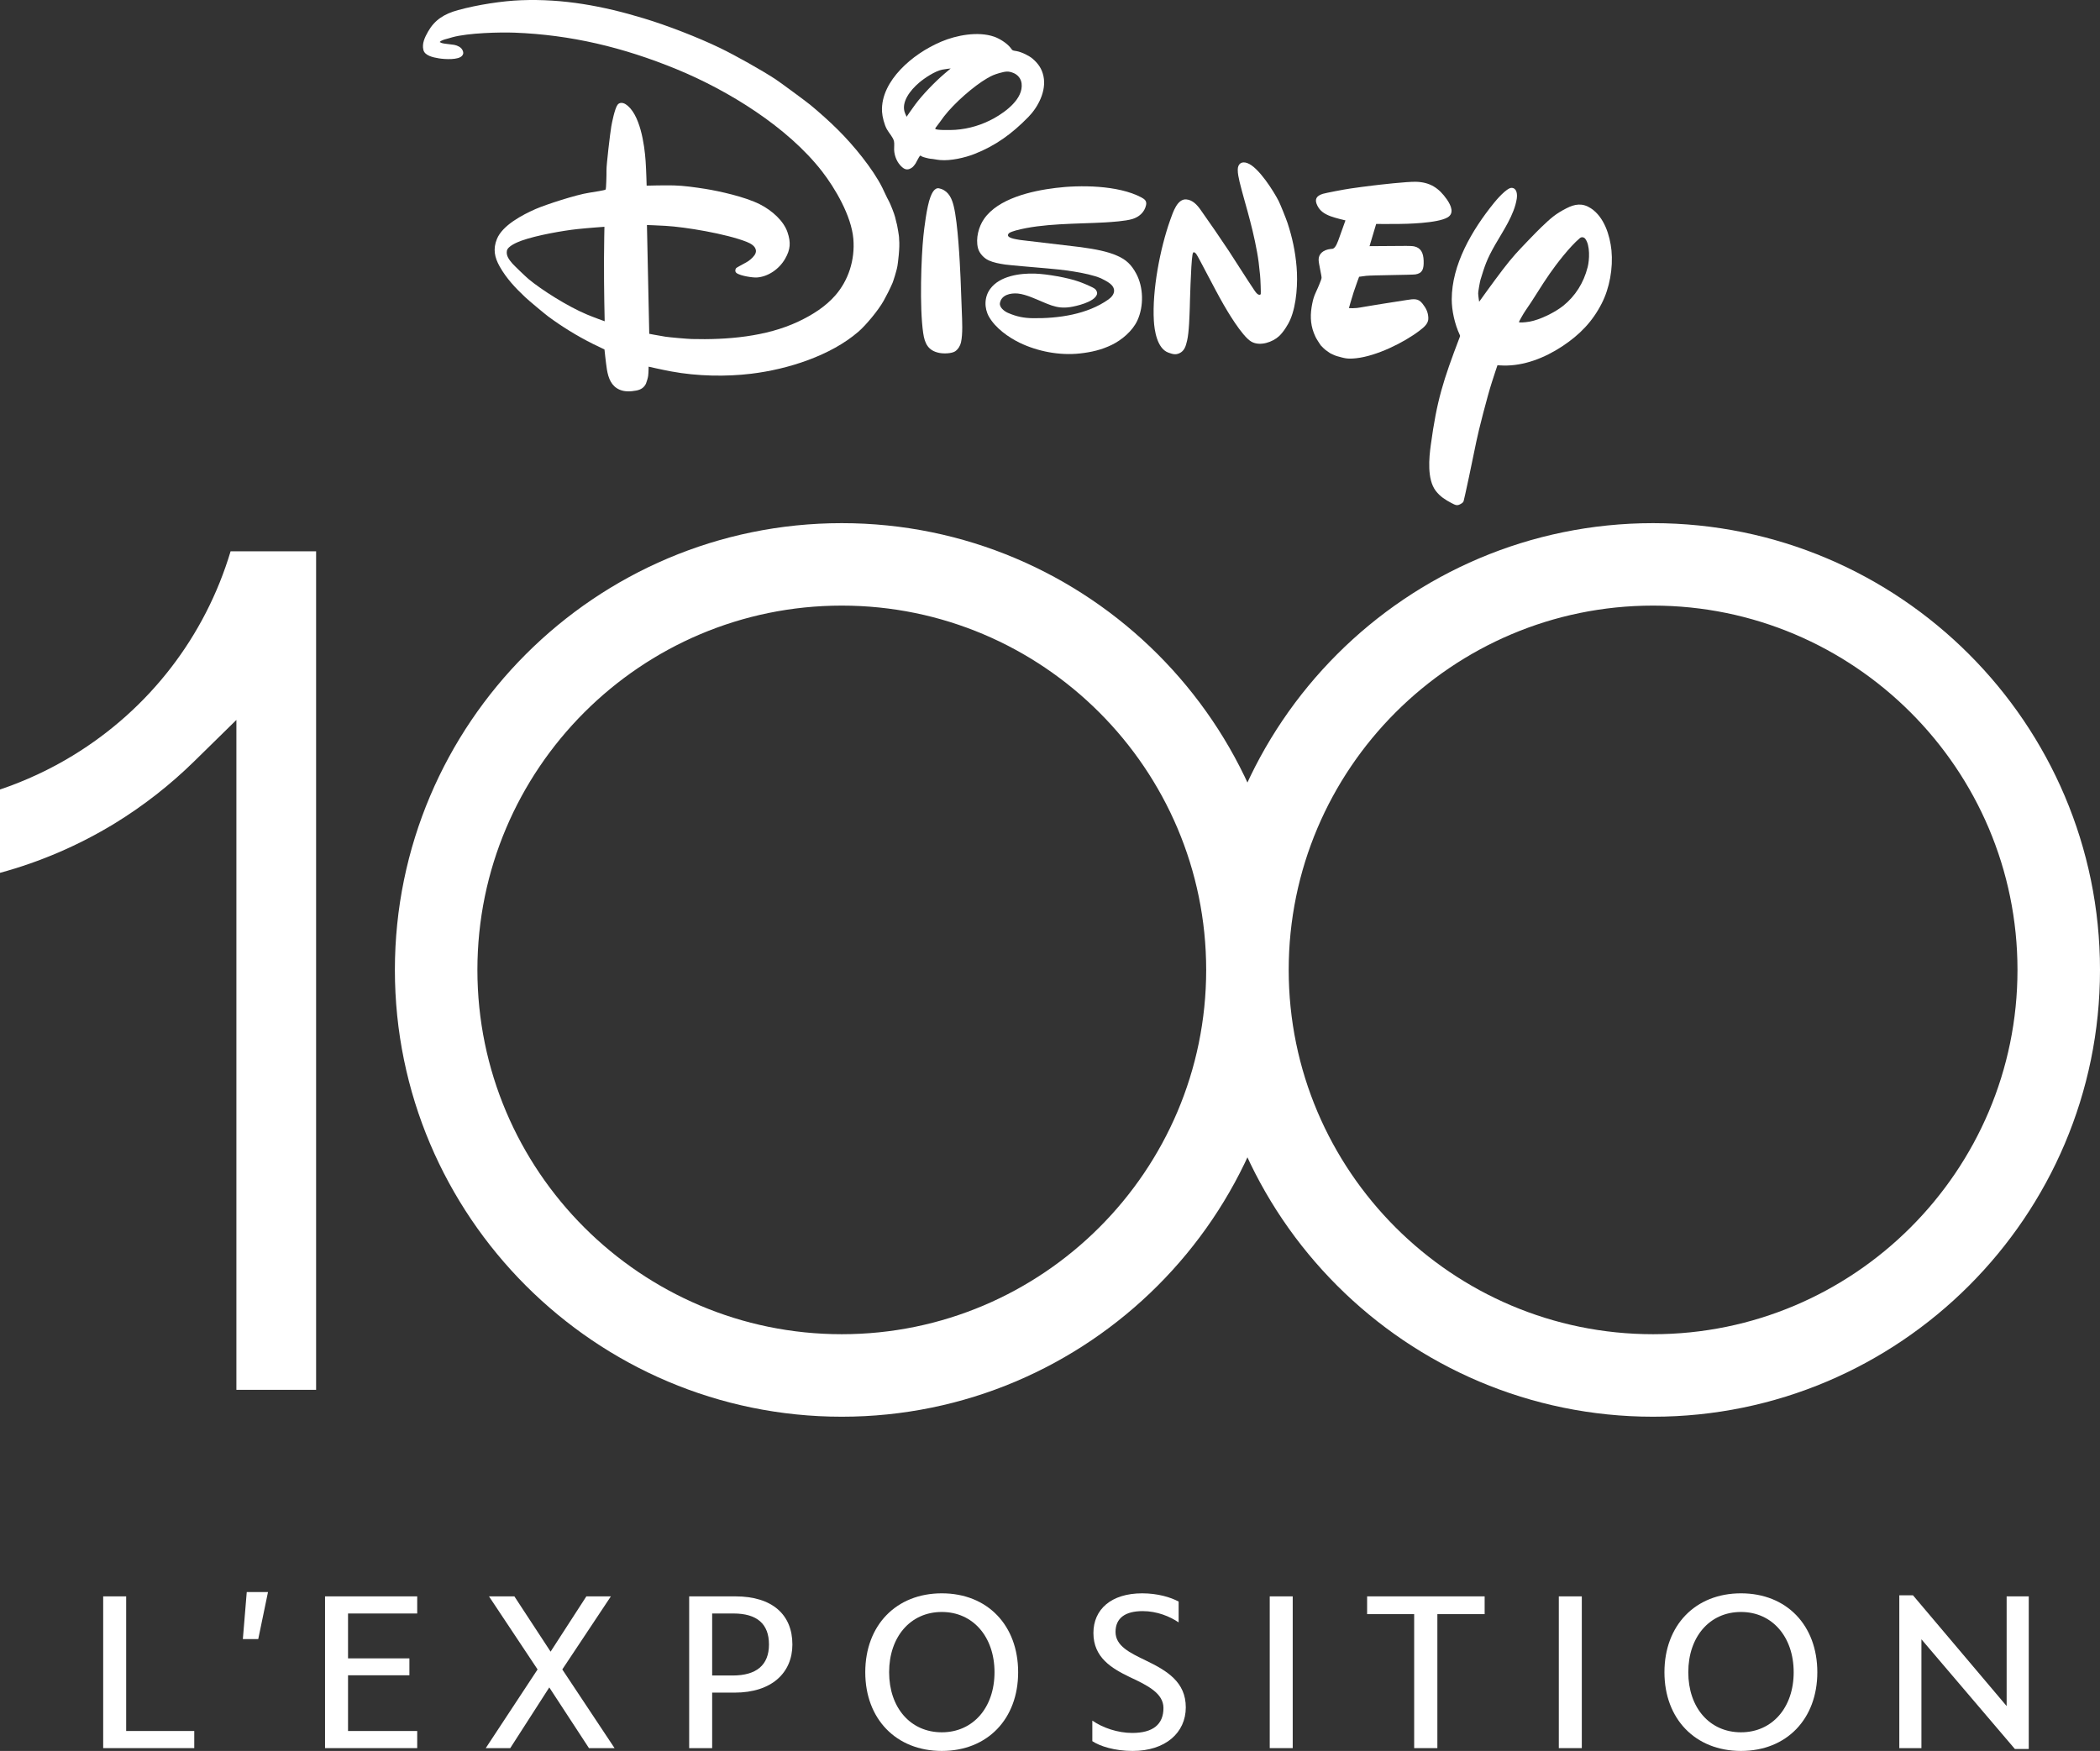
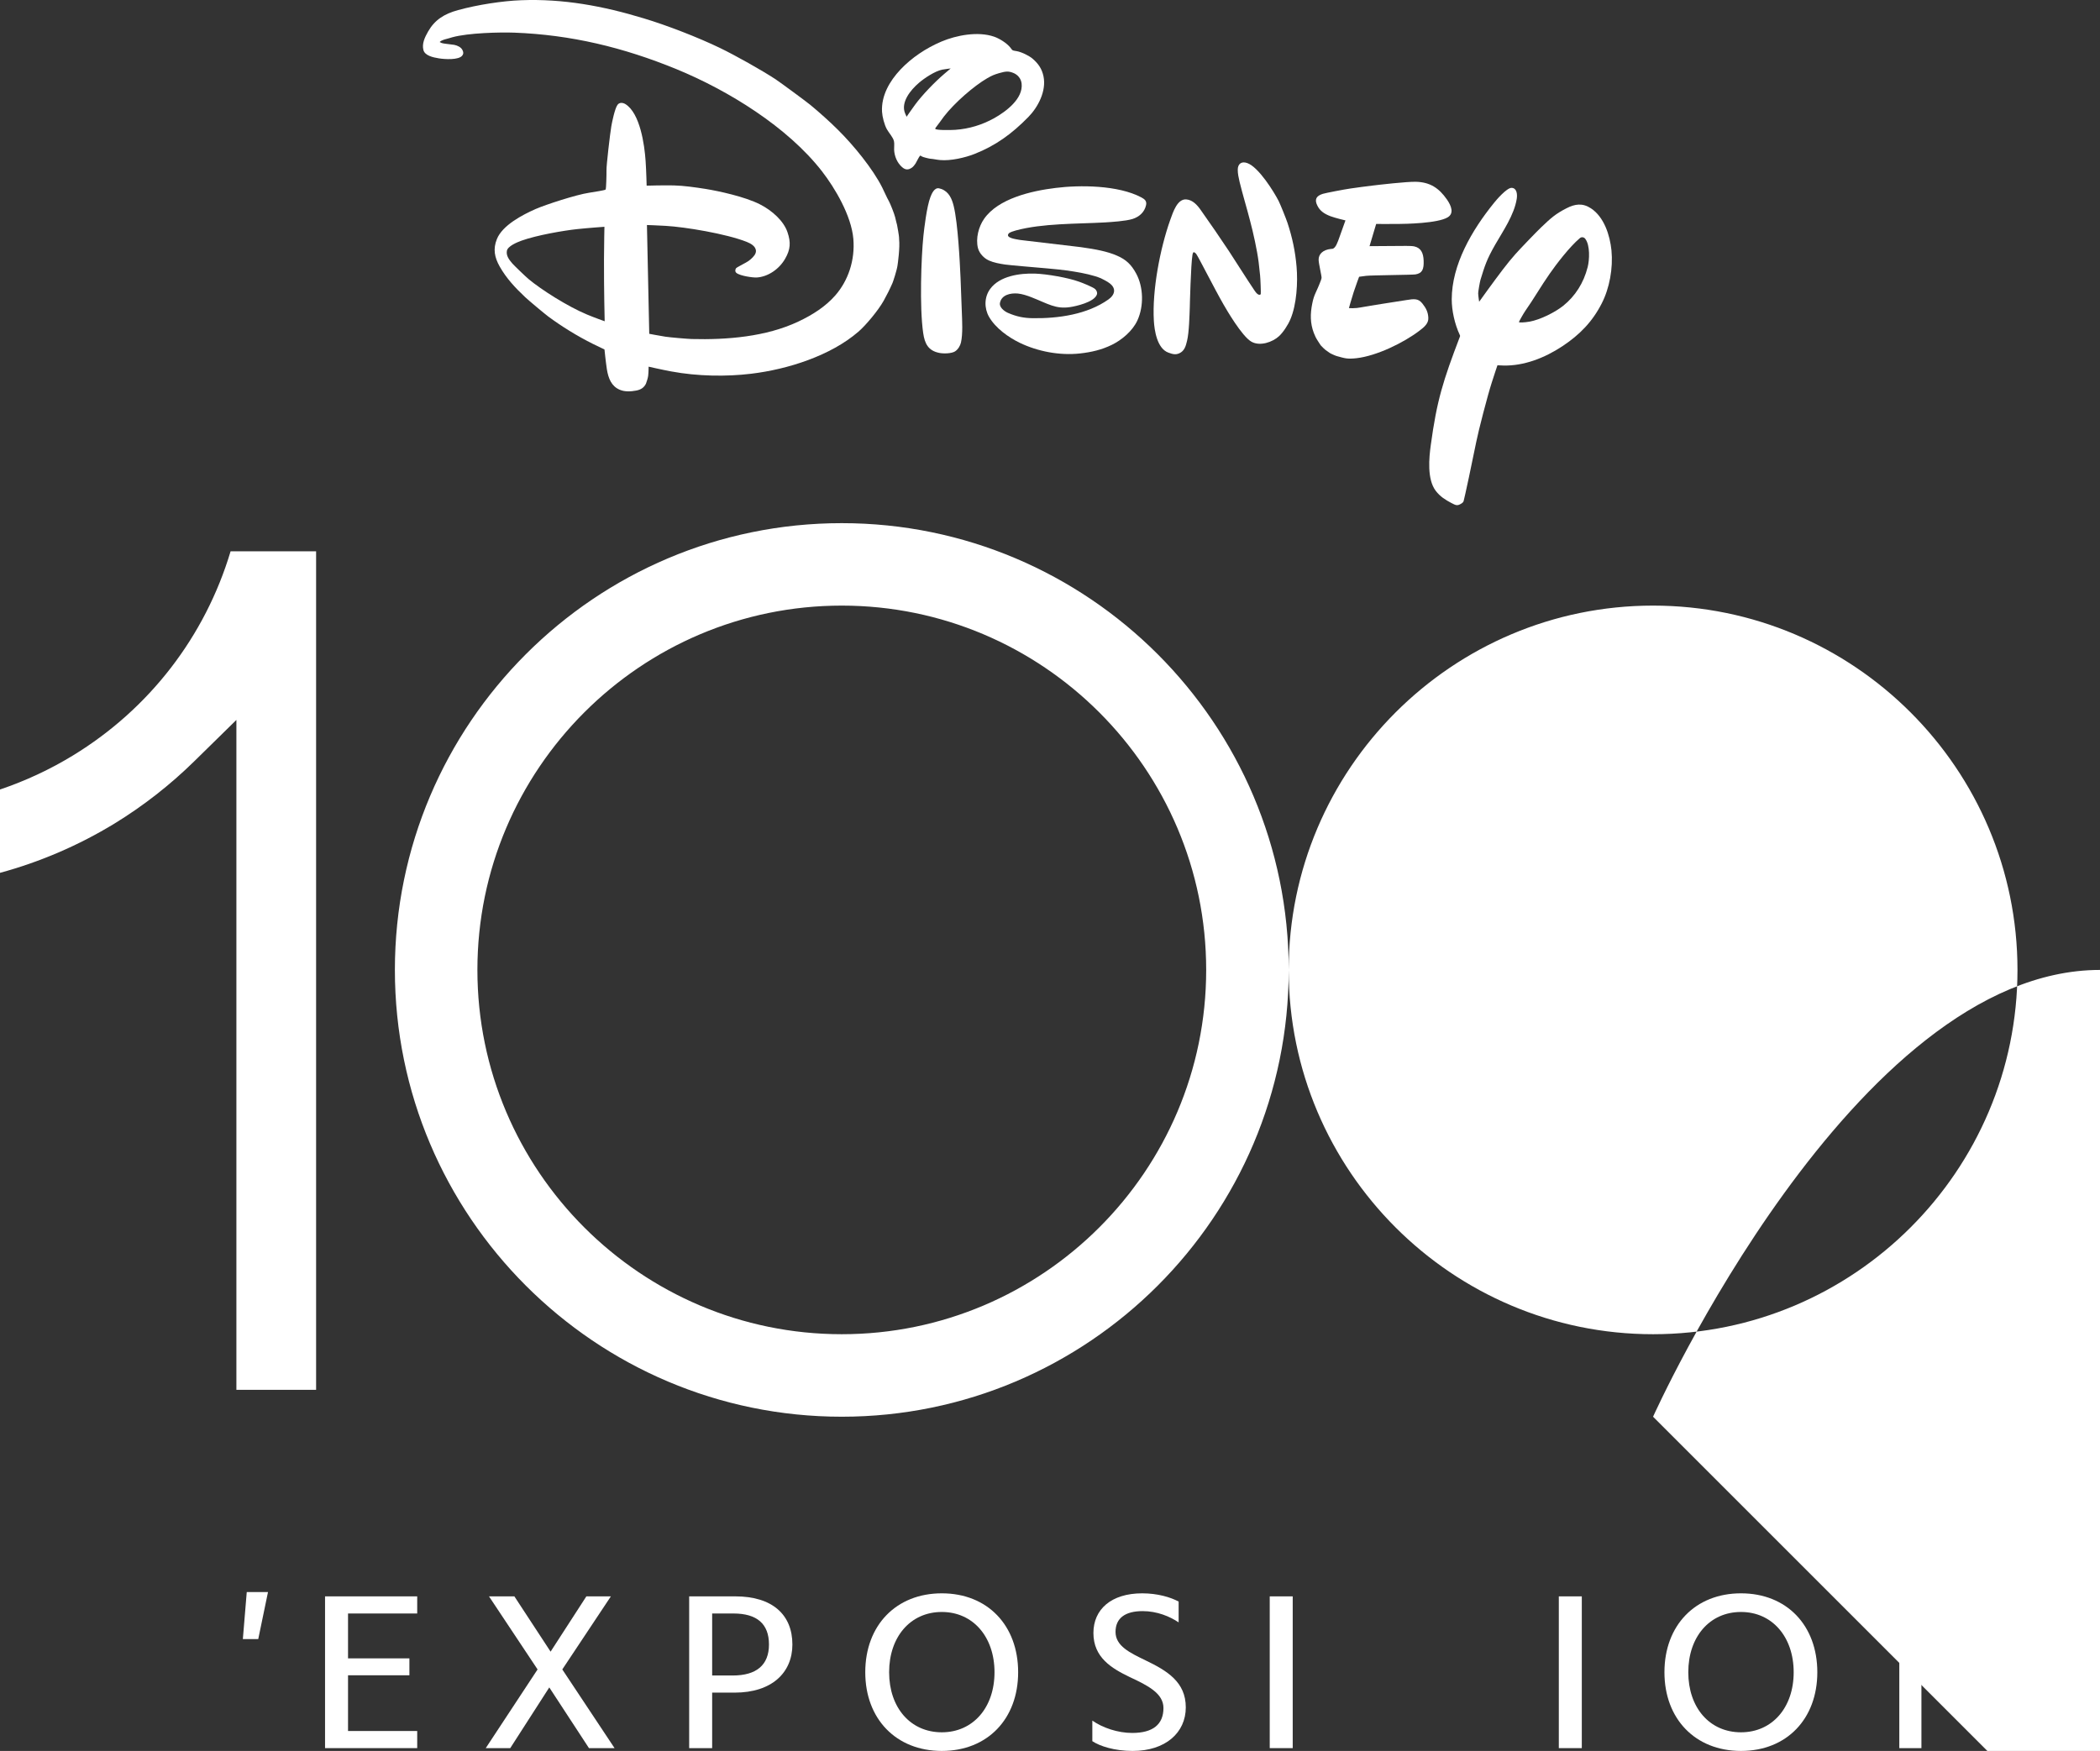
<svg xmlns="http://www.w3.org/2000/svg" id="Disney_100:_The_Exhibition_Logo" data-name="Disney 100: The Exhibition Logo" viewBox="0 0 547.924 456.953" fill="#ffffff">
  <rect x="0" y="0" width="547.924" height="456.953" fill="#333333" stroke="none" />
  <defs>
    <style>
      .cls-1 {
        fill: #ffffff;
      }
    </style>
  </defs>
  <g>
-     <path d="M219.631,369.728c-64.294,0-116.599-52.305-116.599-116.599s52.305-116.599,116.599-116.599,116.612,52.304,116.612,116.599-52.318,116.599-116.612,116.599M219.631,158.047c-52.42,0-95.069,42.662-95.069,95.082s42.649,95.069,95.069,95.069,95.082-42.649,95.082-95.069-42.649-95.082-95.082-95.082M431.312,369.728c-64.294,0-116.599-52.305-116.599-116.599s52.305-116.599,116.599-116.599,116.612,52.304,116.612,116.599-52.318,116.599-116.612,116.599M431.312,158.047c-52.42,0-95.069,42.662-95.069,95.082s42.649,95.069,95.069,95.069,95.082-42.649,95.082-95.069-42.649-95.082-95.082-95.082M82.477,362.713v-218.836h-22.312c-6.655,22.248-21.222,41.136-41.123,53.279-5.988,3.655-12.387,6.642-19.042,8.886v21.748c10.489-2.847,20.529-7.168,29.89-12.874,7.476-4.578,14.477-10.041,20.799-16.247l10.989-10.784v174.827h20.799Z" />
+     <path d="M219.631,369.728c-64.294,0-116.599-52.305-116.599-116.599s52.305-116.599,116.599-116.599,116.612,52.304,116.612,116.599-52.318,116.599-116.612,116.599M219.631,158.047c-52.42,0-95.069,42.662-95.069,95.082s42.649,95.069,95.069,95.069,95.082-42.649,95.082-95.069-42.649-95.082-95.082-95.082M431.312,369.728s52.305-116.599,116.599-116.599,116.612,52.304,116.612,116.599-52.318,116.599-116.612,116.599M431.312,158.047c-52.42,0-95.069,42.662-95.069,95.082s42.649,95.069,95.069,95.069,95.082-42.649,95.082-95.069-42.649-95.082-95.082-95.082M82.477,362.713v-218.836h-22.312c-6.655,22.248-21.222,41.136-41.123,53.279-5.988,3.655-12.387,6.642-19.042,8.886v21.748c10.489-2.847,20.529-7.168,29.89-12.874,7.476-4.578,14.477-10.041,20.799-16.247l10.989-10.784v174.827h20.799Z" />
    <path d="M420.457,65.324c-.398-3.885-1.898-8.681-5.347-10.951-2.193-1.449-4.18-1.167-6.424,0-2.821,1.449-3.988,2.488-6.591,4.975-1.244,1.193-5.552,5.668-6.668,6.937-1.103,1.244-2.052,2.398-3.385,4.142-2.424,3.18-6.104,8.322-6.104,8.322,0,0-.205-1.218-.257-2.18-.026-.359.436-2.988.603-3.552,1.116-3.616,1.59-5.245,3.847-9.181,2.013-3.513,4.963-7.758,5.616-11.964.192-1.257-.013-2.783-1.321-2.847s-4.168,3.36-4.603,3.911c-5.822,7.181-11.028,16.144-11.04,25.197,0,2.846.744,6.399,2.116,9.322.09.18.09.231.013.41-4.411,11.553-6.014,16.657-7.591,28.262-.462,3.308-1.013,8.963,1.295,11.976,1.154,1.5,2.501,2.334,4.026,3.142,1.192.628,1.577.821,2.552.231.41-.243.513-.346.68-.667.128-.243,2.488-11.323,3.321-15.554.564-2.859,2.937-12.028,4.039-15.439.616-1.962,1.475-4.488,1.475-4.488,0,0,.846.051,1.564.064,5.309.128,10.733-1.962,15.362-5.027,4.527-2.988,7.848-6.412,10.271-11.156,2.052-3.988,3.001-9.22,2.552-13.887M414.238,69.735c-1.026,4.078-3.232,7.553-6.386,10.079-2.077,1.654-5.963,3.642-8.809,4.129-1.321.231-2.642.282-2.731.115-.038-.077,1.244-2.346,1.693-2.975,2.013-2.834,4.103-6.476,6.335-9.655,1.667-2.398,5.168-7.014,7.873-9.284.5-.436,1.154-.18,1.398.167,1.321,1.705,1.103,5.591.628,7.424" />
    <path d="M366.885,78.32c-3.911.616-8.668,1.334-11.874,1.911-.59.115-1.334.205-2.064.205-.449,0-.987-.025-.987-.025,0,0,.564-2.116,1.244-4.206.654-2.001,1.411-3.975,1.411-3.975,0,0,.949-.141,1.834-.244,1.423-.167,11.925-.231,12.861-.372,1.808-.295,2.231-1.359,2.141-3.629-.077-1.936-.68-3.282-2.436-3.68-.462-.102-1.308-.128-2.129-.128-3.437.013-9.553.064-9.553.064l1.731-5.796s3.449.038,5.937,0c1.564-.013,10.092-.128,12.733-1.731,1.705-1.039.936-2.988-.192-4.629-2.116-3.052-4.462-4.539-8.079-4.642-2.372-.064-9.809.795-11.451,1-1.859.218-3.706.474-5.668.756-1.577.218-6.553,1.18-7.194,1.385-1.705.539-2.257,1.449-1.423,3.09.692,1.411,1.859,2.154,3.385,2.744,1.372.513,3.937,1.103,3.937,1.103,0,0-.975,2.667-1.577,4.411-.449,1.256-.962,2.795-1.782,3.001-.128.025-.257.025-.462.038-2.026.218-3.231,1.334-3.18,2.898.038,1.026.821,4.206.769,4.68-.038.205-.09.372-.154.564-1.295,3.449-1.77,3.565-2.27,6.078-.551,2.693-.564,5.167.398,7.694.141.346.282.666.462,1.077.218.487,1.295,2.103,1.346,2.167.385.41.91.949,1.231,1.192.257.205,1.052.744,1.052.744,0,.077,1.475.756,1.872.859,2.129.577,2.706.834,5.155.564,5.257-.59,12.31-4.026,16.452-7.181,1.308-.987,2.372-1.923,2.308-3.321-.051-1.487-.564-2.526-1.526-3.744-1.09-1.398-2.154-1.256-4.257-.923" />
    <path d="M335.954,58.237c-.359-1.103-1.936-5.014-2.334-5.783-1.167-2.283-5.181-8.835-8.194-9.899-1.539-.551-2.475.257-2.475,1.731-.013,1.013.231,2.09.474,3.167.795,3.282,1.885,6.822,2.757,10.232.808,3.039,1.808,7.527,2.218,10.733.128,1.09.218,2.142.372,3.398.103.808.244,4.796.179,4.924-.154.282-.526.269-.898-.051-.295-.244-.551-.603-.808-.987-2.129-3.167-4.309-6.668-6.578-10.143-2.039-3.09-5.104-7.553-7.437-10.835-.91-1.282-2.064-2.539-3.693-2.68-2.347-.193-3.449,3.244-4.206,5.36-2.642,7.411-4.745,18.401-4.27,26.313.141,2.424.808,7.219,3.783,8.309,1.167.423,1.885.603,2.847.18,1.346-.616,1.693-1.821,2.039-3.295.539-2.218.628-6.784.705-8.63,0-.308.282-11.335.692-13.695.051-.333.154-.821.398-.756.308.102.474.282.628.5.641.911,4.706,9.002,7.091,13.143.692,1.205,4.77,8.271,7.258,9.694,2.27,1.295,5.578.09,7.219-1.436,1.064-.974,2.334-2.911,2.949-4.373,1.68-3.911,1.975-9.733,1.629-13.708-.346-4.09-1.116-7.655-2.347-11.413" />
    <path d="M297.804,51.52c-6.104-3.244-16.157-3.257-22.363-2.475-6.437.782-15.028,2.796-18.683,8.079-1.411,2.013-2.231,5.104-1.59,7.63.359,1.385,1.59,2.654,2.834,3.219,1.244.564,2.808.846,4.244,1.064,1.398.192,7.207.679,10.899 1,3.526.282,10.374,1.039,14.08,2.578.308.141,1.808.898,2.283,1.308,0,0,1.18.769,1.18,1.923,0,.975-.731,1.77-1.488,2.308-5.501,3.898-13.041,4.988-19.76,4.885-2.27-.038-4.142-.385-6.45-1.385-.987-.436-2.283-1.462-2.09-2.564.372-2.129,2.731-2.667,4.68-2.488,1.09.102,2.526.564,3.578.987,4.309,1.692,6.283,3.129,10.066,2.552,1.411-.205,6.309-1.27,6.976-3.296.167-.5-.077-1.026-.436-1.385-.526-.525-3.462-1.692-4.27-1.962-2.885-1.039-8.348-1.988-11.4-2.09-3.975-.141-9.258.603-11.733,3.988-1.564,2.115-1.59,5.014-.321,7.258,1.731,3.039,5.168,5.411,7.976,6.783,4.745,2.296,10.463,3.385,15.746,2.808,3.013-.333,5.655-.949,8.322-2.244,2.577-1.256,5.398-3.59,6.681-6.373,1.718-3.745,1.59-8.694-.308-12.22-1.257-2.334-2.616-3.642-4.962-4.668-2.526-1.128-5.809-1.731-9.168-2.193-.192-.026-.244-.039-.449-.064l-15.503-1.834c-.205-.013-.231-.025-.436-.064-.68-.141-3.808-.474-2.719-1.68.321-.333,1.27-.59,1.808-.757,7.001-1.897,15.913-1.692,23.274-2.103,1.641-.102,5.373-.333,7.194-.897,1.718-.539,3.142-1.757,3.539-3.655.192-1-.295-1.475-1.231-1.975" />
    <path d="M234.053,58.684c-.038-.051-.308-1.218-.5-2.013-.179-.808-1.295-3.59-1.564-4.052-.757-1.359-1.205-2.514-1.808-3.693-2.449-4.885-7.501-11.053-11.566-15.067-2.09-2.09-4.988-4.68-7.207-6.501-1.052-.872-7.899-5.911-9.066-6.681-3.706-2.424-10.31-6.13-14.477-8.156-5.834-2.808-13.81-5.898-19.901-7.732C157.346,1.558,146.947-.365,135.97.058c-4.834.179-11.323,1.167-16.452,2.577-3.629.987-6.091,2.565-7.822,5.591-.859,1.513-1.654,3.155-1.218,4.834.372,1.424,2.398,1.911,4.026,2.167,1.577.257,5.142.462,6.078-.692.41-.513.359-.975.026-1.577-.359-.641-1.244-1.09-2.103-1.256-.975-.167-2.834-.295-3.27-.474-.257-.115-.513-.257-.513-.257,0,0,.115-.115.218-.205.179-.141.872-.436,1.308-.538.551-.128,1.167-.333,1.757-.5,4.18-1.154,12.438-1.347,16.221-1.206,14.708.552,28.403,3.834,42.252,9.515,13.567,5.578,28.993,15.093,37.994,26.672,3.398,4.385,7.655,11.566,8.181,17.619.462,5.565-1.321,10.874-4.693,14.746-2.565,2.937-5.963,5.104-9.668,6.847-8.412,3.975-18.657,4.796-27.839,4.552-1.205-.038-5.745-.436-6.822-.603-1.859-.295-4.231-.756-4.231-.756l-.603-28.39s2.872.09,4.886.218c5.142.295,15.785,2.065,21.119,4.168,1.128.449,2.321,1.141,2.436,2.283.064.859-.616,1.603-1.372,2.269-.359.321-.756.603-1.218.846-.91.5-2.462,1.321-2.577,1.462-.295.385-.308.949.09,1.27,1.026.795,4.36,1.231,5.245,1.179,2.975-.167,5.911-2.193,7.45-4.898,1.385-2.398,1.526-4.244.616-6.912-.975-2.911-3.975-5.655-7.194-7.283-3.898-1.988-10.72-3.462-14.208-4.026-2.719-.423-5.617-.846-8.245-.911-2.719-.064-7.104.064-7.104.064,0,0-.09-3.86-.269-6.424-.282-4.206-1.436-12.477-5.27-14.862-.705-.423-1.564-.474-2.052.18-.731.974-1.462,4.667-1.629,5.629-.308,1.782-1.295,10.181-1.257,11.464.026,1.295-.103,4.847-.192,4.949-.038.051-.077.102-.141.141-.154.102-2.603.538-4.18.769-3.334.487-11.387,3.116-13.964,4.244-3.526,1.552-8.681,4.27-10.117,7.848-1.039,2.564-.641,4.731.731,7.168,1.757,3.103,4.065,5.553,6.629,7.976.91.859,5.078,4.347,6.04,5.065,3.488,2.578,7.476,5.065,11.669,7.155,1.359.667,3.001,1.449,3.001,1.449,0,0,.333,3.282.628,5.193.385,2.346,1.18,4.398,3.36,5.321,1.334.564,2.872.475,4.321.205,1.192-.231,2.013-.769,2.513-1.795.179-.398.526-1.59.577-2.039.115-.987.115-2.398.115-2.398,0,0,3.526.808,5.899,1.244,6.899,1.282,14.362,1.385,20.863.603,9.579-1.154,20.748-4.719,27.967-10.964,1.949-1.667,5.206-5.591,6.591-8.066.795-1.436,1.552-2.898,2.321-4.667.154-.346,1.116-3.27,1.295-4.514.09-.551.667-4.706.423-6.899.038-.923-.487-3.321-.539-3.744M153.166,82.086c-5.039-2.103-11.9-6.45-15.272-9.271-.808-.679-3.68-3.449-4.206-4.039-.872-1.026-1.654-2.026-1.436-3.308.205-1.231,2.642-2.231,3.834-2.667,3.975-1.423,10.874-2.616,14.541-3.013,2.885-.308,7.078-.603,7.078-.603,0,0-.09,4.206-.115,8.437-.026,8.04.179,16.221.179,16.221,0,0-2.872-1.026-4.603-1.757" />
    <path d="M250.618,72.447c-.18-3.949-.667-14.067-1.77-18.619-.474-1.962-1.257-3.757-3.206-4.501-.218-.077-.474-.154-.641-.18-1.218-.231-1.911,1.423-2.231,2.257-.962,2.449-1.641,8.309-1.834,10.13-.577,5.54-1.039,18.657-.064,25.351.398,2.808,1.321,4.617,4.155,5.206,1.154.244,3.231.193,4.155-.385.795-.513,1.359-1.474,1.552-2.321.513-2.321.308-5.629.218-8.117-.128-2.924-.205-5.86-.333-8.822" />
    <path d="M272.259,19.893c-.41-1.911-1.282-3.232-2.872-4.604-.795-.68-2.744-1.692-4.09-1.936-.398-.077-.898-.128-1.077-.244-.205-.128-.385-.41-.577-.667-.975-1.218-2.885-2.398-4.27-2.872-4.231-1.462-9.874-.359-13.72,1.27-4.09,1.731-7.835,4.27-10.707,7.309-2.847,3.026-5.039,6.847-4.809,11.015.077,1.334.603,3.385,1.27,4.578.564,1.013,1.629,2.09,1.847,3.129.141.641.013,1.449.038,2.193.064,1.68.795,3.437,2.077,4.552.898.795,1.693.77,2.642.077.257-.192.654-.667.885-1.039.41-.68.808-1.629,1.167-2.026.064-.051.308.09.526.231.179.128,1.718.526,2.129.564.846.051,1.718.282,2.577.346,2.744.256,6.527-.628,8.938-1.577,5.527-2.167,9.797-5.27,14.105-9.681,2.513-2.565,4.732-6.784,3.924-10.617M238.766,27.317c-1.013,1.359-2.218,3.155-2.218,3.155,0,0-.244-.525-.41-.936-1.141-2.821,1.372-6.001,3.667-7.95,1.385-1.192,4.155-3.039,6.04-3.411.795-.154,2.206-.308,2.206-.308,0,0-.898.744-1.654,1.398-2.501,2.128-5.809,5.565-7.63,8.053M259.398,30.843c-3.142,1.744-6.527,2.783-10.143,3.039-1.411.09-5.129.128-5.232-.27-.038-.102.205-.461.526-.846.5-.628,1.141-1.565,1.757-2.385,2.731-3.526,7.758-7.925,11.297-9.976,1.205-.692,1.77-.923,3.052-1.308,1.757-.5,2.475-.603,3.86-.013,1.052.462,1.885,1.423,2.039,2.706.462,3.963-4.078,7.322-7.155,9.053" />
  </g>
  <g>
-     <path class="cls-1" d="M26.923,416.612h5.997v35.136h17.766v4.47h-23.763v-39.605Z" />
    <path class="cls-1" d="M63.365,427.758l1.019-12.277h5.544l-2.546,12.277h-4.017Z" />
    <path class="cls-1" d="M84.81,416.612h24.046v4.47h-18.049v11.712h16.012v4.413h-16.012v14.541h18.049v4.47h-24.046v-39.605Z" />
    <path class="cls-1" d="M126.74,456.218l13.523-20.538-12.674-19.067h6.62l9.449,14.428,9.335-14.428h6.394l-12.674,19.067,13.636,20.538h-6.676l-10.354-15.842-10.185,15.842h-6.394Z" />
    <path class="cls-1" d="M179.816,416.612h12.052c9.675,0,14.88,4.809,14.88,12.56,0,7.356-5.375,12.56-15.05,12.56h-5.885v14.484h-5.997v-39.605ZM191.188,437.264c6.167,0,9.449-2.716,9.449-8.091s-3.112-8.091-9.279-8.091h-5.545v16.182h5.375Z" />
    <path class="cls-1" d="M225.762,436.415c0-12.222,8.034-20.595,19.973-20.595s19.916,8.373,19.916,20.595c0,12.164-7.978,20.538-19.916,20.538s-19.973-8.374-19.973-20.538ZM259.484,436.415c0-9.223-5.602-15.729-13.749-15.729-8.204,0-13.749,6.507-13.749,15.729s5.545,15.673,13.749,15.673c8.148,0,13.749-6.45,13.749-15.673Z" />
    <path class="cls-1" d="M285.007,454.407v-5.375c2.659,1.867,6.62,3.225,10.41,3.225,5.375,0,8.148-2.206,8.148-6.506,0-3.791-3.96-5.828-8.826-8.092-4.696-2.263-9.449-5.092-9.449-11.485,0-6.167,4.64-10.354,12.73-10.354,4.018,0,7.412,1.019,9.506,2.149v5.432c-2.264-1.527-5.602-2.941-9.393-2.941-4.526,0-7.072,1.81-7.072,5.432,0,3.677,3.734,5.432,7.809,7.411,5.657,2.716,10.523,5.658,10.523,12.278s-5.318,11.372-13.862,11.372c-4.753,0-8.543-1.244-10.523-2.546Z" />
    <path class="cls-1" d="M337.291,456.218h-5.997v-39.605h5.997v39.605Z" />
-     <path class="cls-1" d="M368.979,421.252h-12.277v-4.64h30.666v4.64h-12.335v34.966h-6.054v-34.966Z" />
    <path class="cls-1" d="M412.719,456.218h-5.997v-39.605h5.997v39.605Z" />
    <path class="cls-1" d="M434.279,436.415c0-12.222,8.034-20.595,19.973-20.595s19.916,8.373,19.916,20.595c0,12.164-7.978,20.538-19.916,20.538s-19.973-8.374-19.973-20.538ZM468,436.415c0-9.223-5.602-15.729-13.749-15.729-8.204,0-13.749,6.507-13.749,15.729s5.545,15.673,13.749,15.673c8.148,0,13.749-6.45,13.749-15.673Z" />
    <path class="cls-1" d="M501.331,427.815v28.403h-5.771v-39.889h3.564l24.442,28.912v-28.629h5.771v39.832h-3.621l-24.386-28.63Z" />
  </g>
</svg>